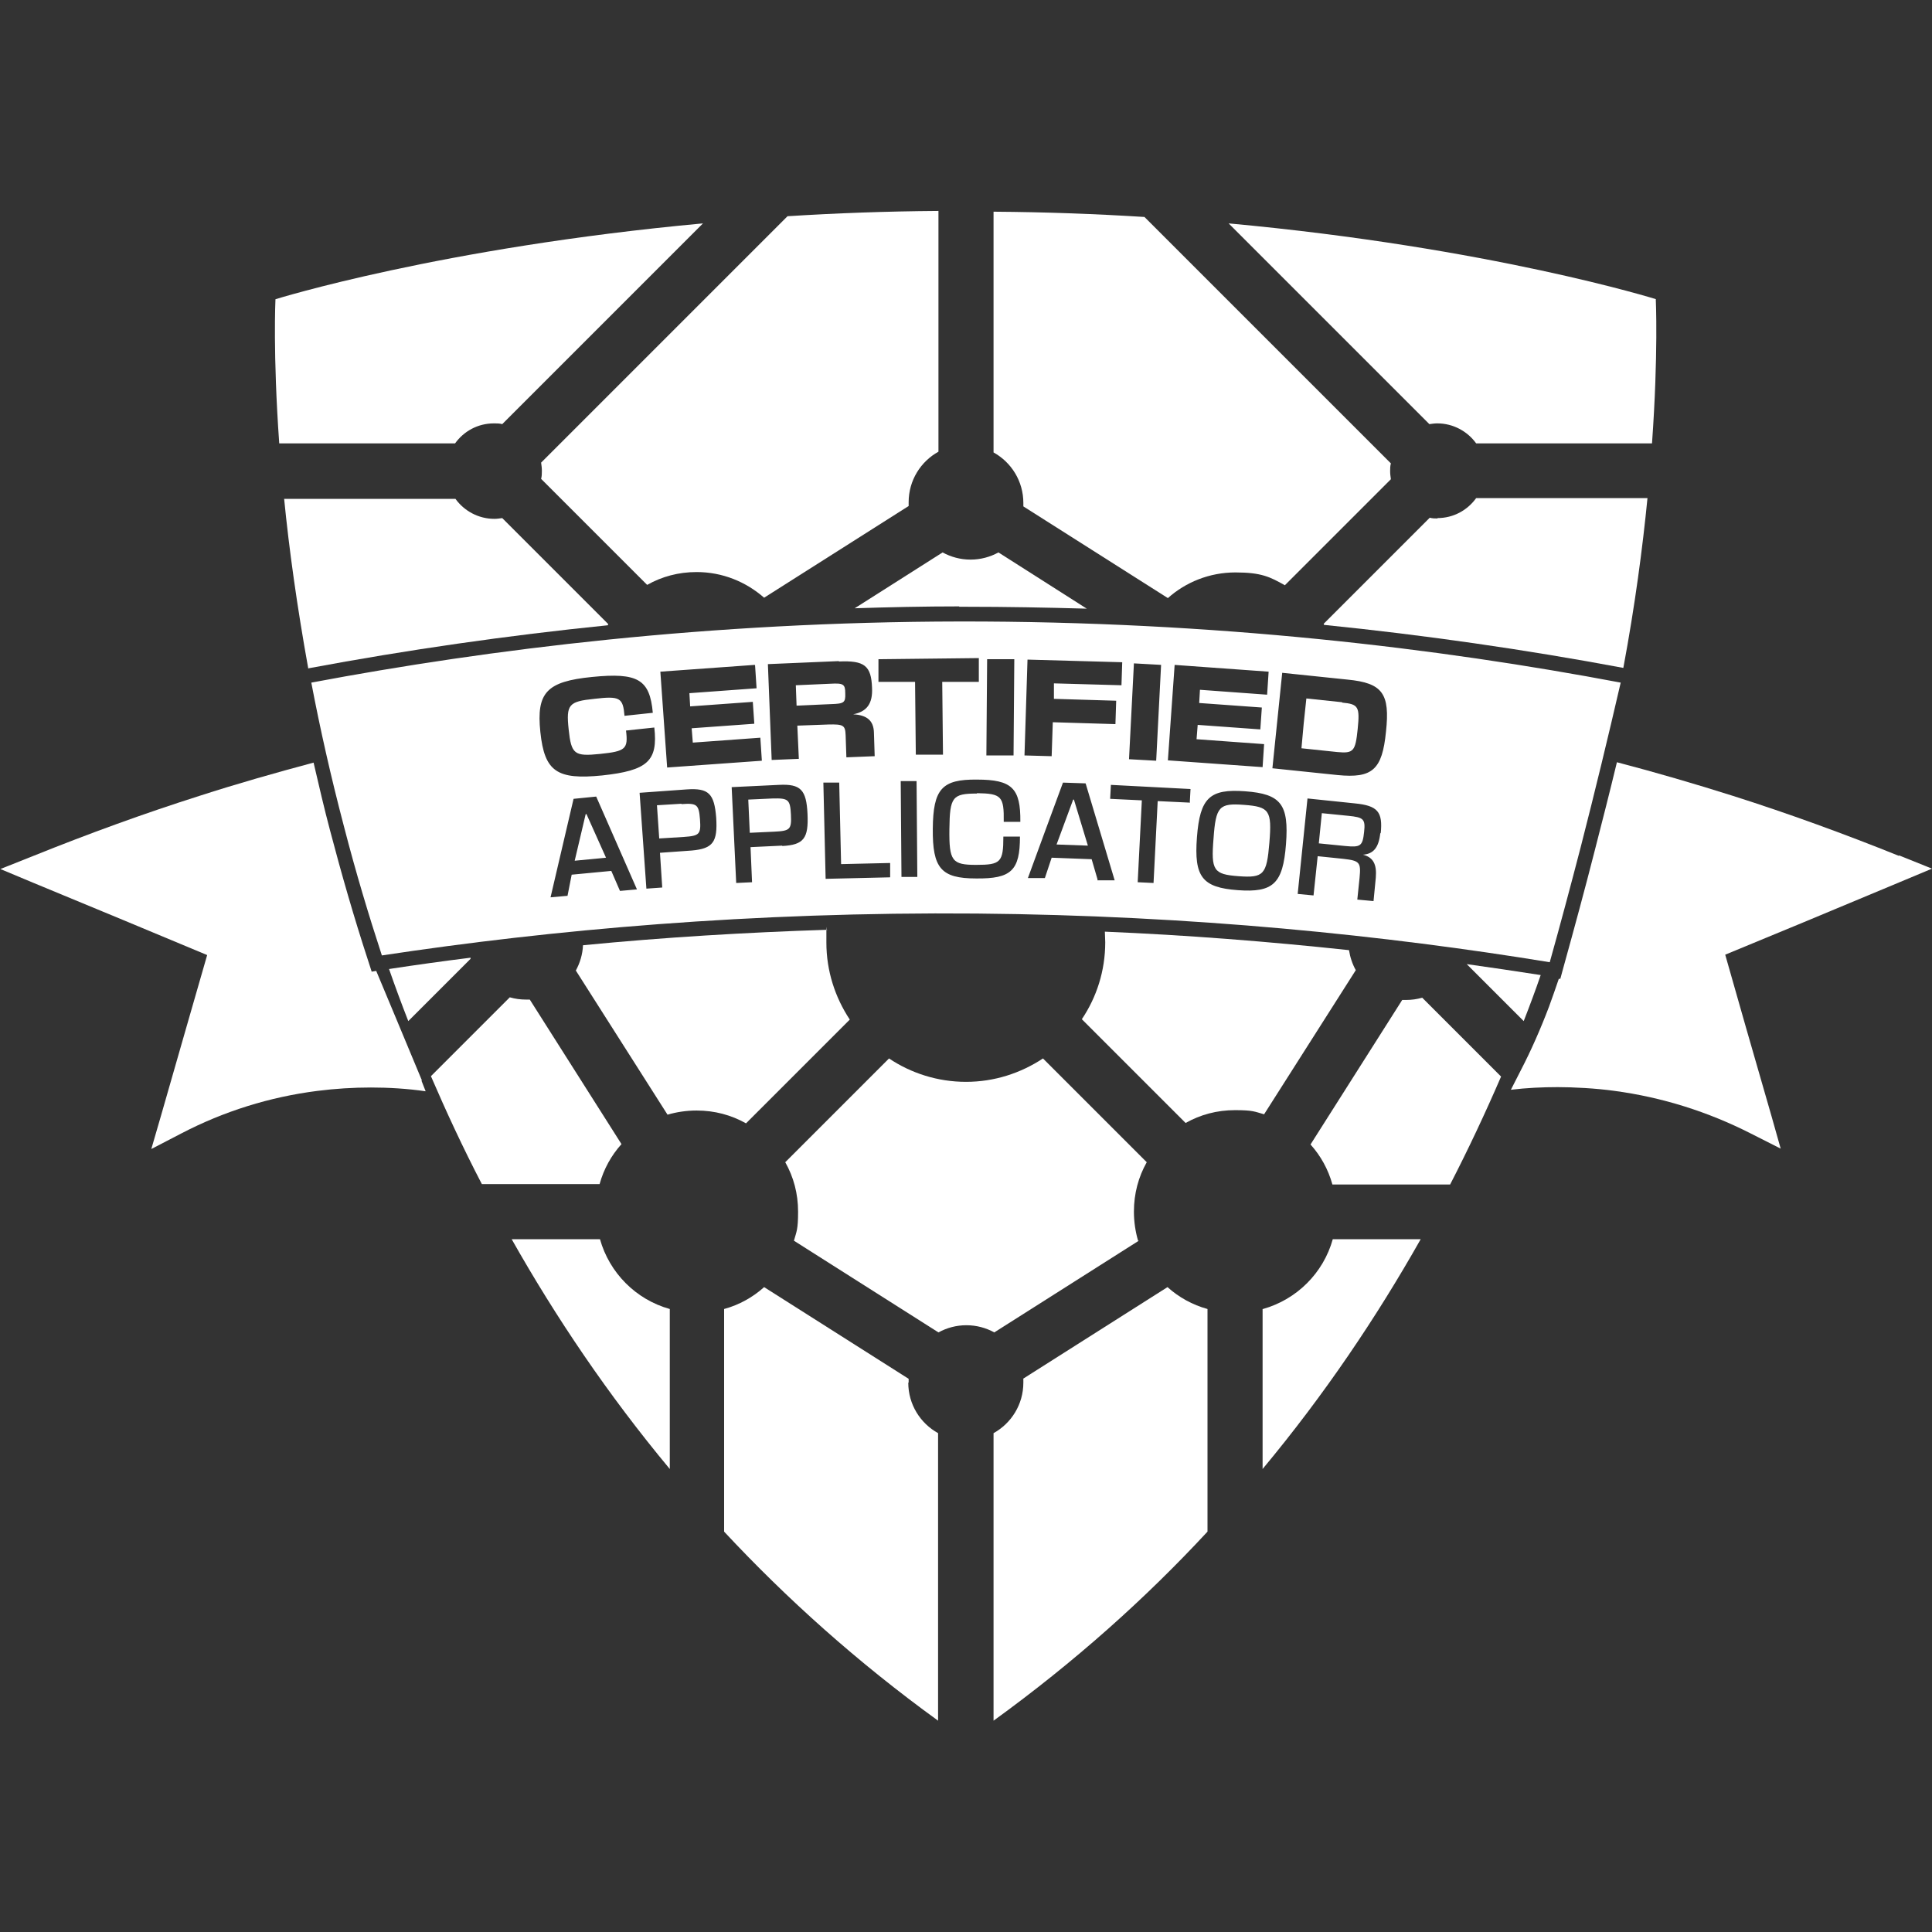
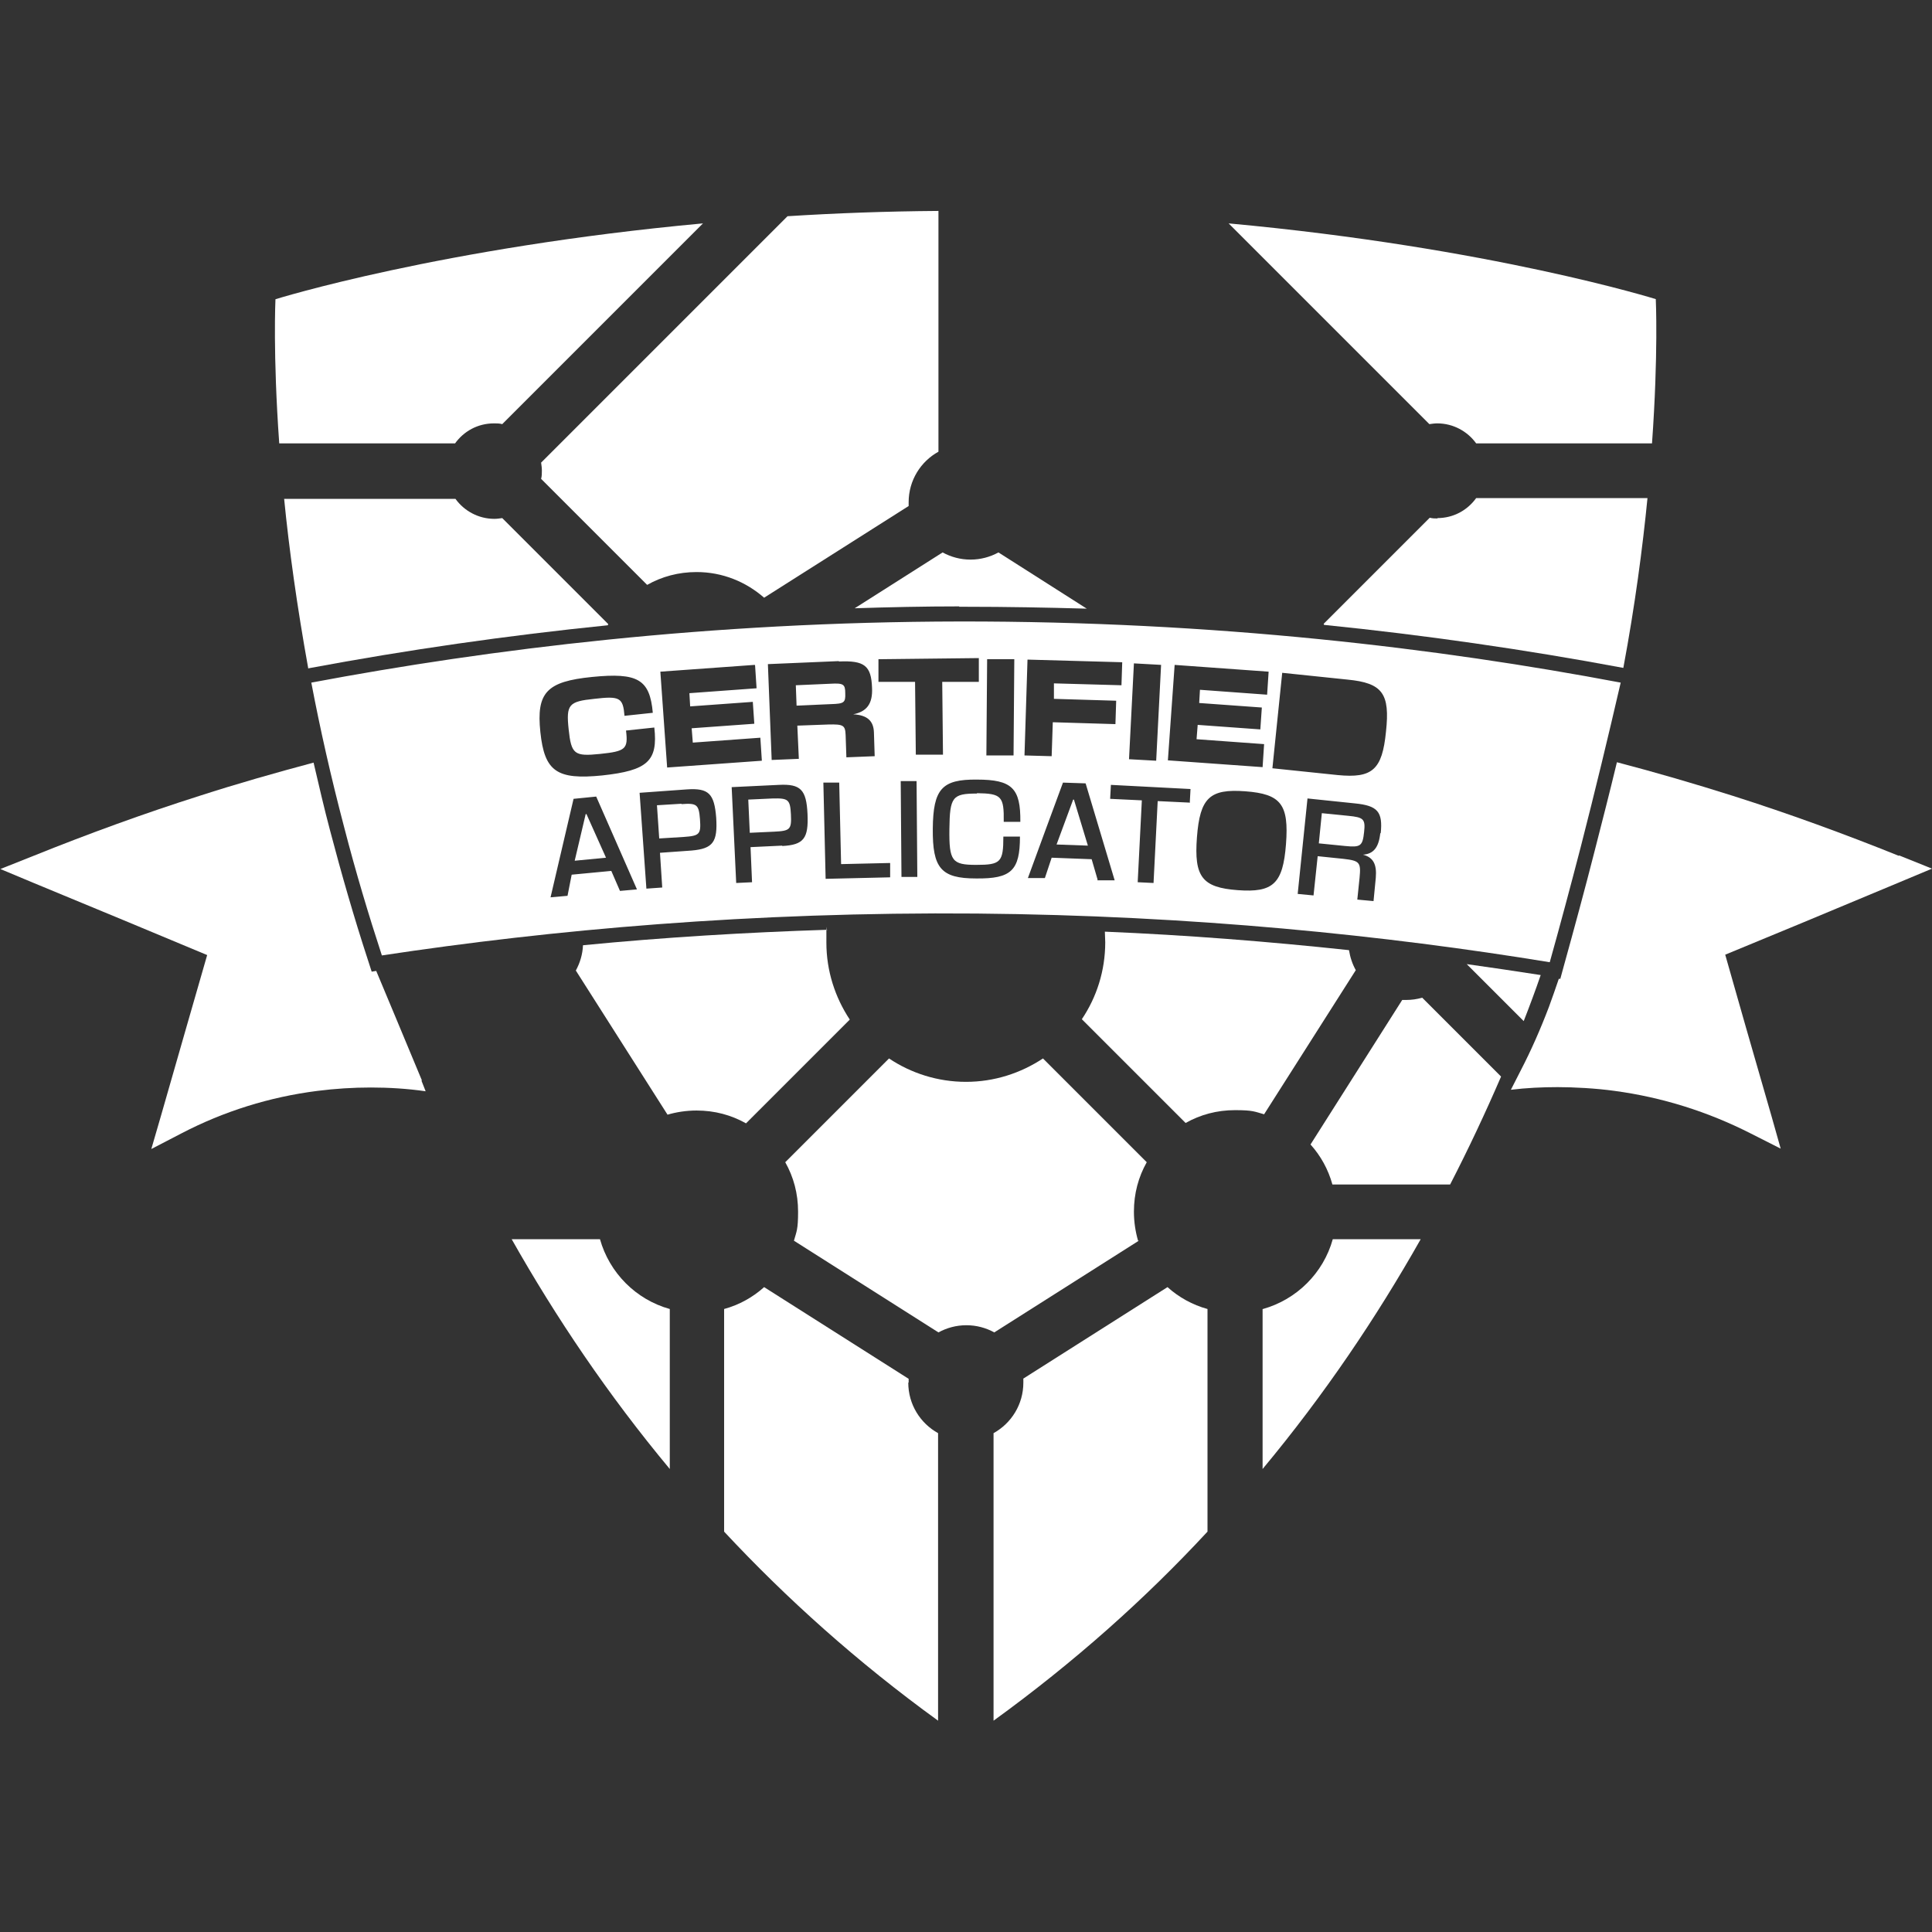
<svg xmlns="http://www.w3.org/2000/svg" id="a" version="1.1" viewBox="0 0 512 512">
  <rect x="0" y="0" width="512" height="512" fill="#333333" stroke="none" />
  <defs>
    <style>
      .st0 {
        fill: #fff;
      }
    </style>
  </defs>
-   <path class="st0" d="M329.7,213.3c-6.6-.5-7.5.4-8.1,8.9-.7,8.5,0,9.5,6.6,10,6.7.5,7.5-.4,8.2-8.9.7-8.5,0-9.5-6.7-10Z" />
  <path class="st0" d="M180.6,213l-6.5.4.6,8.8,6.5-.4c4.2-.3,4.6-.7,4.3-4.7-.3-3.9-.8-4.3-4.9-4h0Z" />
  <polygon class="st0" points="284.4 211.9 280 223.8 288.3 224.1 284.6 211.9 284.4 211.9" />
  <polygon class="st0" points="155.2 215.8 152.3 228.1 160.6 227.3 155.4 215.7 155.2 215.8" />
  <path class="st0" d="M220.2,186.6c3.5-.1,3.9-.4,3.8-2.9,0-2.4-.5-2.7-4-2.5l-9.1.4.2,5.4,9.1-.4h0Z" />
-   <path class="st0" d="M355.7,186.1l-9.5-1-.7,6.6-.6,6.6,9.5,1c4.3.4,4.8-.2,5.4-6.1.6-5.9.2-6.6-4.1-7h0Z" />
  <path class="st0" d="M357.3,216.2l-7-.7-.8,8,7,.7c4.1.4,4.6,0,5-3.7.4-3.5-.2-3.9-4.2-4.3h0Z" />
  <path class="st0" d="M204.8,211.6l-6.5.3.4,8.8,6.5-.3c4.2-.2,4.6-.6,4.4-4.6-.2-3.9-.7-4.3-4.8-4.2h0Z" />
  <path class="st0" d="M111.8,286.3l-7-16.8-5.1-12.2-1.2.2-1-3.1c-3.7-11.3-7-22.8-10-34.2-1.6-6-3-12.1-4.4-18.1-10.1,2.7-20.3,5.6-30.2,8.8-14.8,4.7-29.6,10.1-44,15.9L.1,230.3l8.6,3.6,23.9,9.9,22.3,9.3-5.7,19.8-6.6,23-2.5,8.6,7.9-4.1c11.3-5.9,23.5-9.7,36.1-11.3,4.7-.6,9.5-.9,14.2-.9s9.7.3,14.5,1l-1.1-2.8h0Z" />
  <path class="st0" d="M503.2,226.8c-14.4-5.8-29.2-11.2-44-15.9-10.1-3.2-20.4-6.2-30.7-8.9-1.9,7.9-3.9,15.7-5.9,23.5-2.6,10.2-5.4,20.5-8.2,30.6l-.9,3.3h-.4c-.8,2.4-1.7,4.9-2.6,7.4-2.2,5.8-4.7,11.5-7.5,16.9l-2.6,5.1c4.1-.5,8.3-.7,12.4-.7s10.1.3,15.1,1c12.6,1.7,24.7,5.5,36.1,11.3l7.9,4-2.4-8.5-6.8-23.6-5.5-19.3,20.8-8.6,25.4-10.6,8.6-3.6-8.7-3.5h0Z" />
  <path class="st0" d="M254.2,164.7c-66.3.1-124.4,7.3-171.7,16.2,2.3,12.1,5.2,25,8.7,38.3,3.1,12,6.5,23.3,10,34,44.9-6.8,98-11.6,157.7-11.1,57.3.5,108.4,5.8,151.8,12.9,2.8-10,5.5-20.1,8.2-30.5,3.8-14.8,7.3-29.3,10.6-43.6-48.1-9.1-107.4-16.3-175.3-16.2h0ZM311.2,176.2l25,1.8-.4,6.1-17.8-1.3-.2,3.5,16.6,1.2-.4,5.8-16.6-1.2-.3,3.8,17.9,1.3-.4,6.1-25.1-1.8,1.8-25.4h0ZM300.5,175.8l7.2.4-1.3,25.4-7.2-.4,1.3-25.4ZM261.6,174.7h7.2c0,0-.2,25.5-.2,25.5h-7.2c0,0,.2-25.5.2-25.5ZM259.4,174.6v6.1c0,0-9.7,0-9.7,0l.2,19.3h-7.2c0,0-.2-19.3-.2-19.3h-9.7c0,0,0-6,0-6l26.6-.3h0ZM222.3,175.3c6.8-.3,8.6,1.1,8.8,7,.2,4.2-1.4,6.3-5,7,3.7.2,5.4,1.7,5.5,4.8l.2,6.3-7.5.3-.2-5.9c-.1-2.6-.6-2.9-4.6-2.8l-8.2.3.4,8.8-7.2.3-1-25.4,18.8-.8h0ZM200.1,176.3l.4,6.1-17.8,1.3.2,3.5,16.6-1.2.4,5.8-16.6,1.2.3,3.8,17.9-1.3.4,6.1-25.1,1.8-1.8-25.4,25-1.8ZM156.9,179.4c12.1-1.2,15.3.6,16.1,9.5l-7.5.8c-.4-4.8-1.2-5.3-8-4.5-6.8.7-7.5,1.5-6.8,8.1.7,6.6,1.5,7.2,8.3,6.5,6.8-.7,7.5-1.3,6.9-6.2l7.5-.8c1,8.9-1.8,11.4-13.8,12.7-12,1.2-15.3-1-16.4-11.5s1.7-13.4,13.7-14.6h0ZM164.3,236.1l-2.3-5.3-10.5,1-1.1,5.6-4.5.4,6.1-26.1,6-.6,10.8,24.6-4.5.4h0ZM183.3,225.4l-8.4.6.6,9.2-4.2.3-1.8-25.4,12.5-.9c5.8-.4,7.3,1.1,7.8,7.5.4,6.4-.8,8.2-6.5,8.7h0ZM207.3,224.1l-8.4.4.4,9.3-4.2.2-1.2-25.4,12.5-.6c5.8-.3,7.3,1.3,7.6,7.7.3,6.5-1,8.2-6.7,8.5h0ZM218.8,232.9l-.6-25.5h4.2c0,0,.5,21.6.5,21.6l13-.3v3.8c0,0-17.1.4-17.1.4h0ZM238.9,232.5l-.2-25.5h4.2s.2,25.4.2,25.4h-4.2ZM258.9,210.3c-6.5,0-7.2.9-7.3,9.4s.7,9.5,7.1,9.5c6.5,0,7.2-.7,7.2-7.5h4.4c0,9-2.3,11.2-11.6,11.1-9.3,0-11.6-2.7-11.5-13.2s2.4-13.1,11.7-13c9.3,0,11.6,2.3,11.5,11.2h-4.4c.1-6.8-.6-7.5-7.1-7.6h0ZM272.3,174.8l25.1.7-.2,6.1-17.9-.5v4.1c-.1,0,16.5.5,16.5.5l-.2,6.2-16.6-.5-.3,9-7.2-.2.8-25.4h0ZM290.9,233.2l-1.6-5.5-10.6-.4-1.8,5.4h-4.5c0-.1,9.3-25.3,9.3-25.3l6,.2,7.7,25.7h-4.6c0-.1,0-.1,0-.1ZM315.2,212.7l-8.4-.4-1.1,21.7-4.2-.2,1.1-21.7-8.4-.4.2-3.7,21.1,1.1-.2,3.7h0ZM340.8,223.7c-.8,10.5-3.4,12.9-12.8,12.2-9.4-.7-11.6-3.5-10.8-14,.8-10.5,3.4-12.9,12.8-12.2,9.5.7,11.6,3.5,10.8,14h0ZM365.8,220.7c-.4,3.9-1.8,5.6-4.6,5.8,2.7.7,3.7,2.5,3.4,6.1l-.6,6.2-4.3-.4.6-5.8c.4-4.1,0-4.5-4.3-5l-6.8-.7-1.1,10.4-4.2-.4,2.6-25.3,12.5,1.3c6.1.6,7.5,2.2,6.9,8h0ZM367.3,193.9c-1,10.1-3.6,12.4-12.8,11.5l-17.3-1.8,2.6-25.3,17.3,1.8c9.3.9,11.3,3.7,10.2,13.8h0Z" />
  <path class="st0" d="M81.8,177.1c26.2-4.9,52.7-8.7,79.3-11.4,0,0,0-.2.1-.3l-28.1-28.1c-.7.1-1.4.2-2.1.2-4.2,0-8-2.1-10.3-5.3h-45.4c1.3,13.2,3.4,28.4,6.4,45h0Z" />
-   <path class="st0" d="M164.7,303.2l-24.3-38.3c-.3,0-.7,0-1,0-1.5,0-2.9-.2-4.3-.6l-20.9,20.9c4.1,9.5,8.5,19,13.5,28.6h31.2c1.1-4,3.1-7.6,5.8-10.6h0Z" />
-   <path class="st0" d="M124.7,253.8c-7.2.9-14.4,1.9-21.6,3,1.6,4.6,3.3,9.2,5.1,13.8l16.5-16.5c0,0,0-.2,0-.3h0Z" />
-   <path class="st0" d="M271.2,133.2c0,.3,0,.7,0,1l38.3,24.3c4.7-4.2,11-6.8,17.9-6.8s9.2,1.2,13.1,3.4l28.1-28.1c-.1-.7-.2-1.4-.2-2.1s0-1.4.2-2.1l-65.3-65.3c-12.7-.8-26-1.3-40-1.4v63.8c4.7,2.6,7.9,7.6,7.9,13.4h0Z" />
  <path class="st0" d="M131,112.2c.7,0,1.4,0,2.1.2l53.2-53.2c-69.5,6.4-113.3,20.1-113.3,20.1,0,0-.7,14.4,1,38.2h46.6c2.3-3.2,6-5.3,10.3-5.3h0Z" />
  <path class="st0" d="M158.9,328.4h-23.3c11.7,20.7,25.5,41.2,41.9,60.9v-42.4c-9-2.5-16-9.6-18.5-18.5Z" />
  <path class="st0" d="M254.2,160.8h1.8c10.7,0,21.3.2,32,.5l-23.4-14.9c-2.2,1.2-4.7,1.9-7.4,1.9s-5.2-.7-7.4-1.9l-23.3,14.8c9.2-.3,18.5-.5,27.7-.5h0Z" />
  <path class="st0" d="M143.6,124.8c0,.7,0,1.4-.2,2.1l28.1,28.1c3.9-2.2,8.3-3.4,13.1-3.4,6.9,0,13.1,2.6,17.9,6.8l38.3-24.3c0-.3,0-.7,0-1,0-5.8,3.2-10.8,7.9-13.4v-63.8c-14,.1-27.3.6-40,1.4l-65.3,65.3c.1.7.2,1.4.2,2.1h0Z" />
  <path class="st0" d="M271.2,365.4c0,.3,0,.7,0,1,0,5.8-3.2,10.8-7.9,13.4v76.2c21.4-15.5,40.2-32.3,56.7-50.1v-59c-4-1.1-7.6-3.1-10.6-5.8l-38.3,24.3h0Z" />
  <path class="st0" d="M372.6,265c-.3,0-.7,0-1,0l-24.3,38.3c2.7,3,4.7,6.6,5.8,10.6h31.2c4.9-9.5,9.4-19.1,13.5-28.6l-20.9-20.9c-1.4.4-2.8.6-4.3.6h0Z" />
  <path class="st0" d="M381,137.4c-.7,0-1.4,0-2.1-.2l-28.1,28.1c0,0,0,.2.1.3,26.6,2.7,53.1,6.5,79.3,11.4,3.1-16.6,5.1-31.8,6.4-45h-45.4c-2.3,3.2-6,5.3-10.3,5.3h0Z" />
  <path class="st0" d="M388.7,255.5l15.1,15.1c1.6-4.1,3.1-8.1,4.5-12.2-6.5-1-13.1-2-19.6-2.9Z" />
  <path class="st0" d="M225.2,270.2c-3.9-5.9-6.2-12.9-6.2-20.4s0-2.3.2-3.4c-21.6.7-43.2,2-64.7,4.1-.1,2.4-.8,4.7-1.9,6.7l24.3,38.2c2.4-.7,5-1.1,7.7-1.1,4.8,0,9.2,1.2,13.1,3.4l27.5-27.5h0Z" />
  <path class="st0" d="M438.9,79.3s-43.8-13.7-113.3-20.1l53.2,53.2c.7-.1,1.4-.2,2.1-.2,4.2,0,8,2.1,10.3,5.3h46.6c1.7-23.8,1-38.2,1-38.2Z" />
  <path class="st0" d="M240.8,366.4c0-.3,0-.7,0-1l-38.3-24.3c-3,2.7-6.6,4.7-10.6,5.8v59c16.5,17.7,35.3,34.6,56.7,50.1v-76.2c-4.7-2.6-7.9-7.6-7.9-13.4h0Z" />
  <path class="st0" d="M334.6,346.9v42.4c16.4-19.7,30.2-40.2,41.9-60.9h-23.3c-2.5,9-9.6,16-18.5,18.5Z" />
  <path class="st0" d="M301.6,328.8c-.7-2.4-1.1-5-1.1-7.7,0-4.8,1.2-9.2,3.4-13.1l-27.5-27.5c-5.9,3.9-12.9,6.2-20.4,6.2s-14.6-2.3-20.4-6.2l-27.5,27.5c2.2,3.9,3.4,8.3,3.4,13.1s-.4,5.2-1.1,7.7l38.3,24.3c2.2-1.2,4.7-1.9,7.4-1.9s5.2.7,7.4,1.9l38.3-24.3h0Z" />
  <path class="st0" d="M292.8,246.9c0,.9.1,1.9.1,2.8,0,7.6-2.3,14.6-6.2,20.4l27.5,27.5c3.9-2.2,8.3-3.4,13.1-3.4s5.2.4,7.7,1.1l24.3-38.2c-.9-1.6-1.5-3.4-1.8-5.3-21.5-2.3-43.1-4-64.7-4.9h0Z" />
</svg>